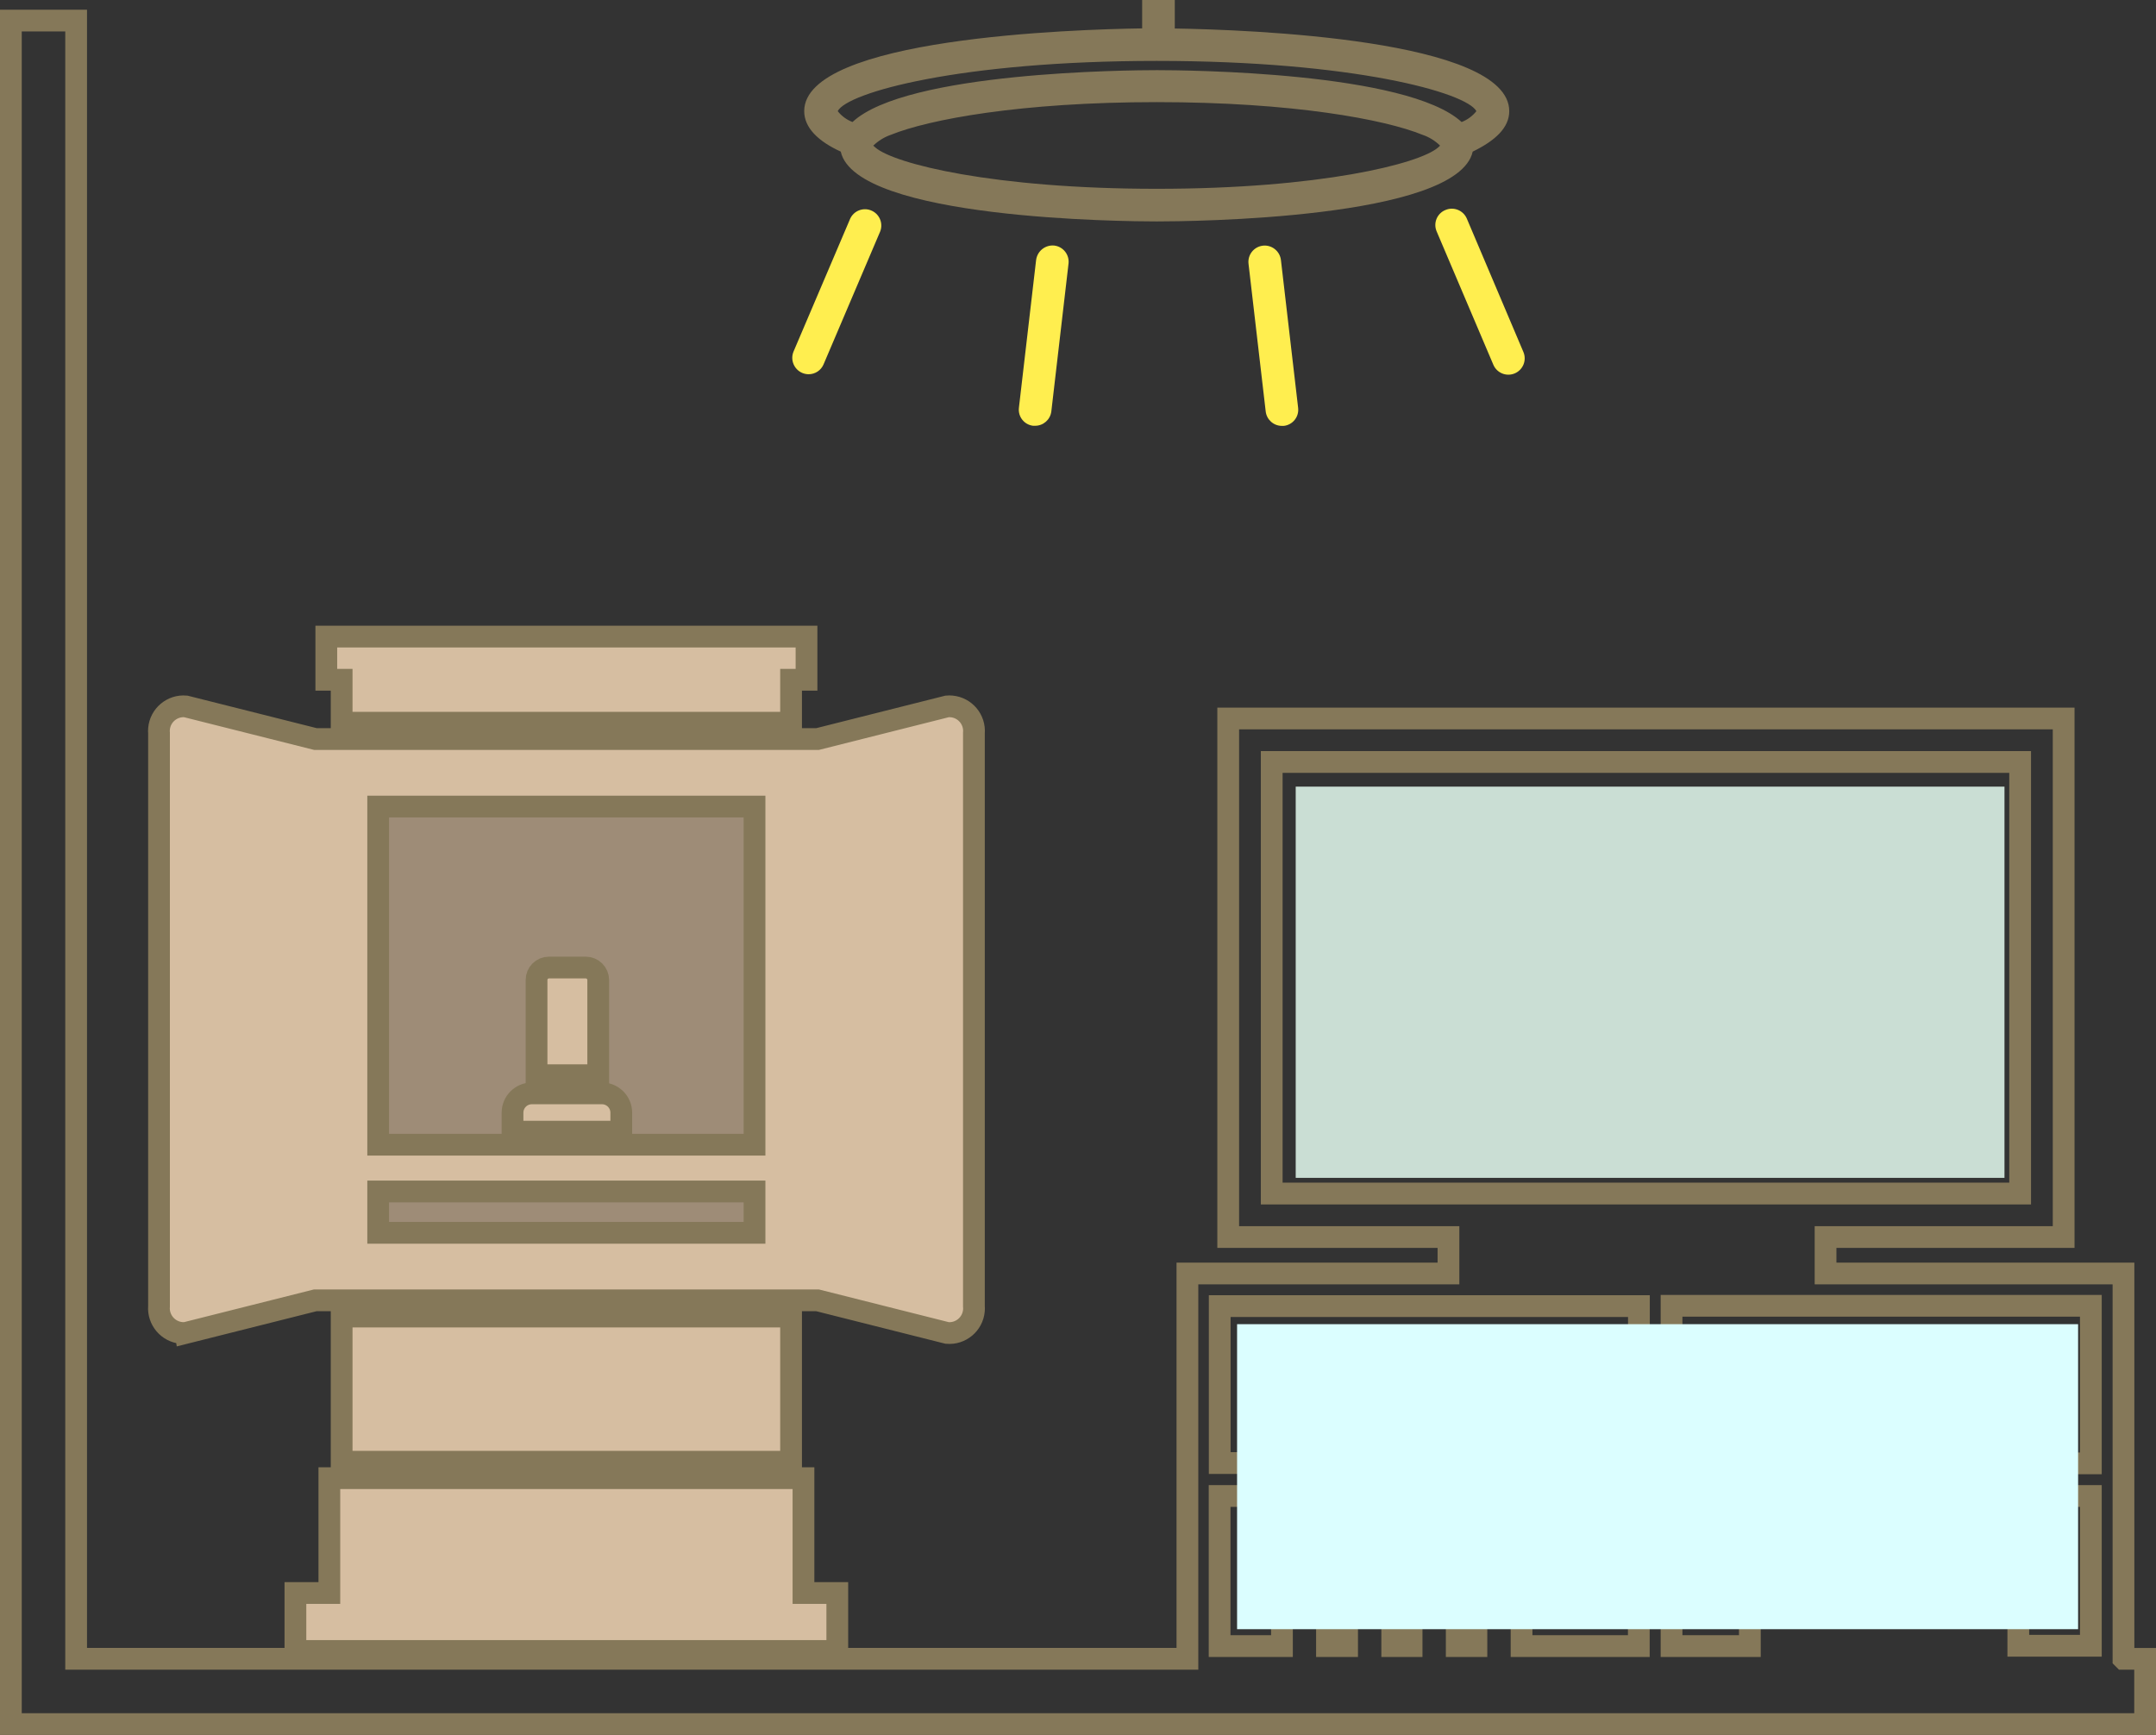
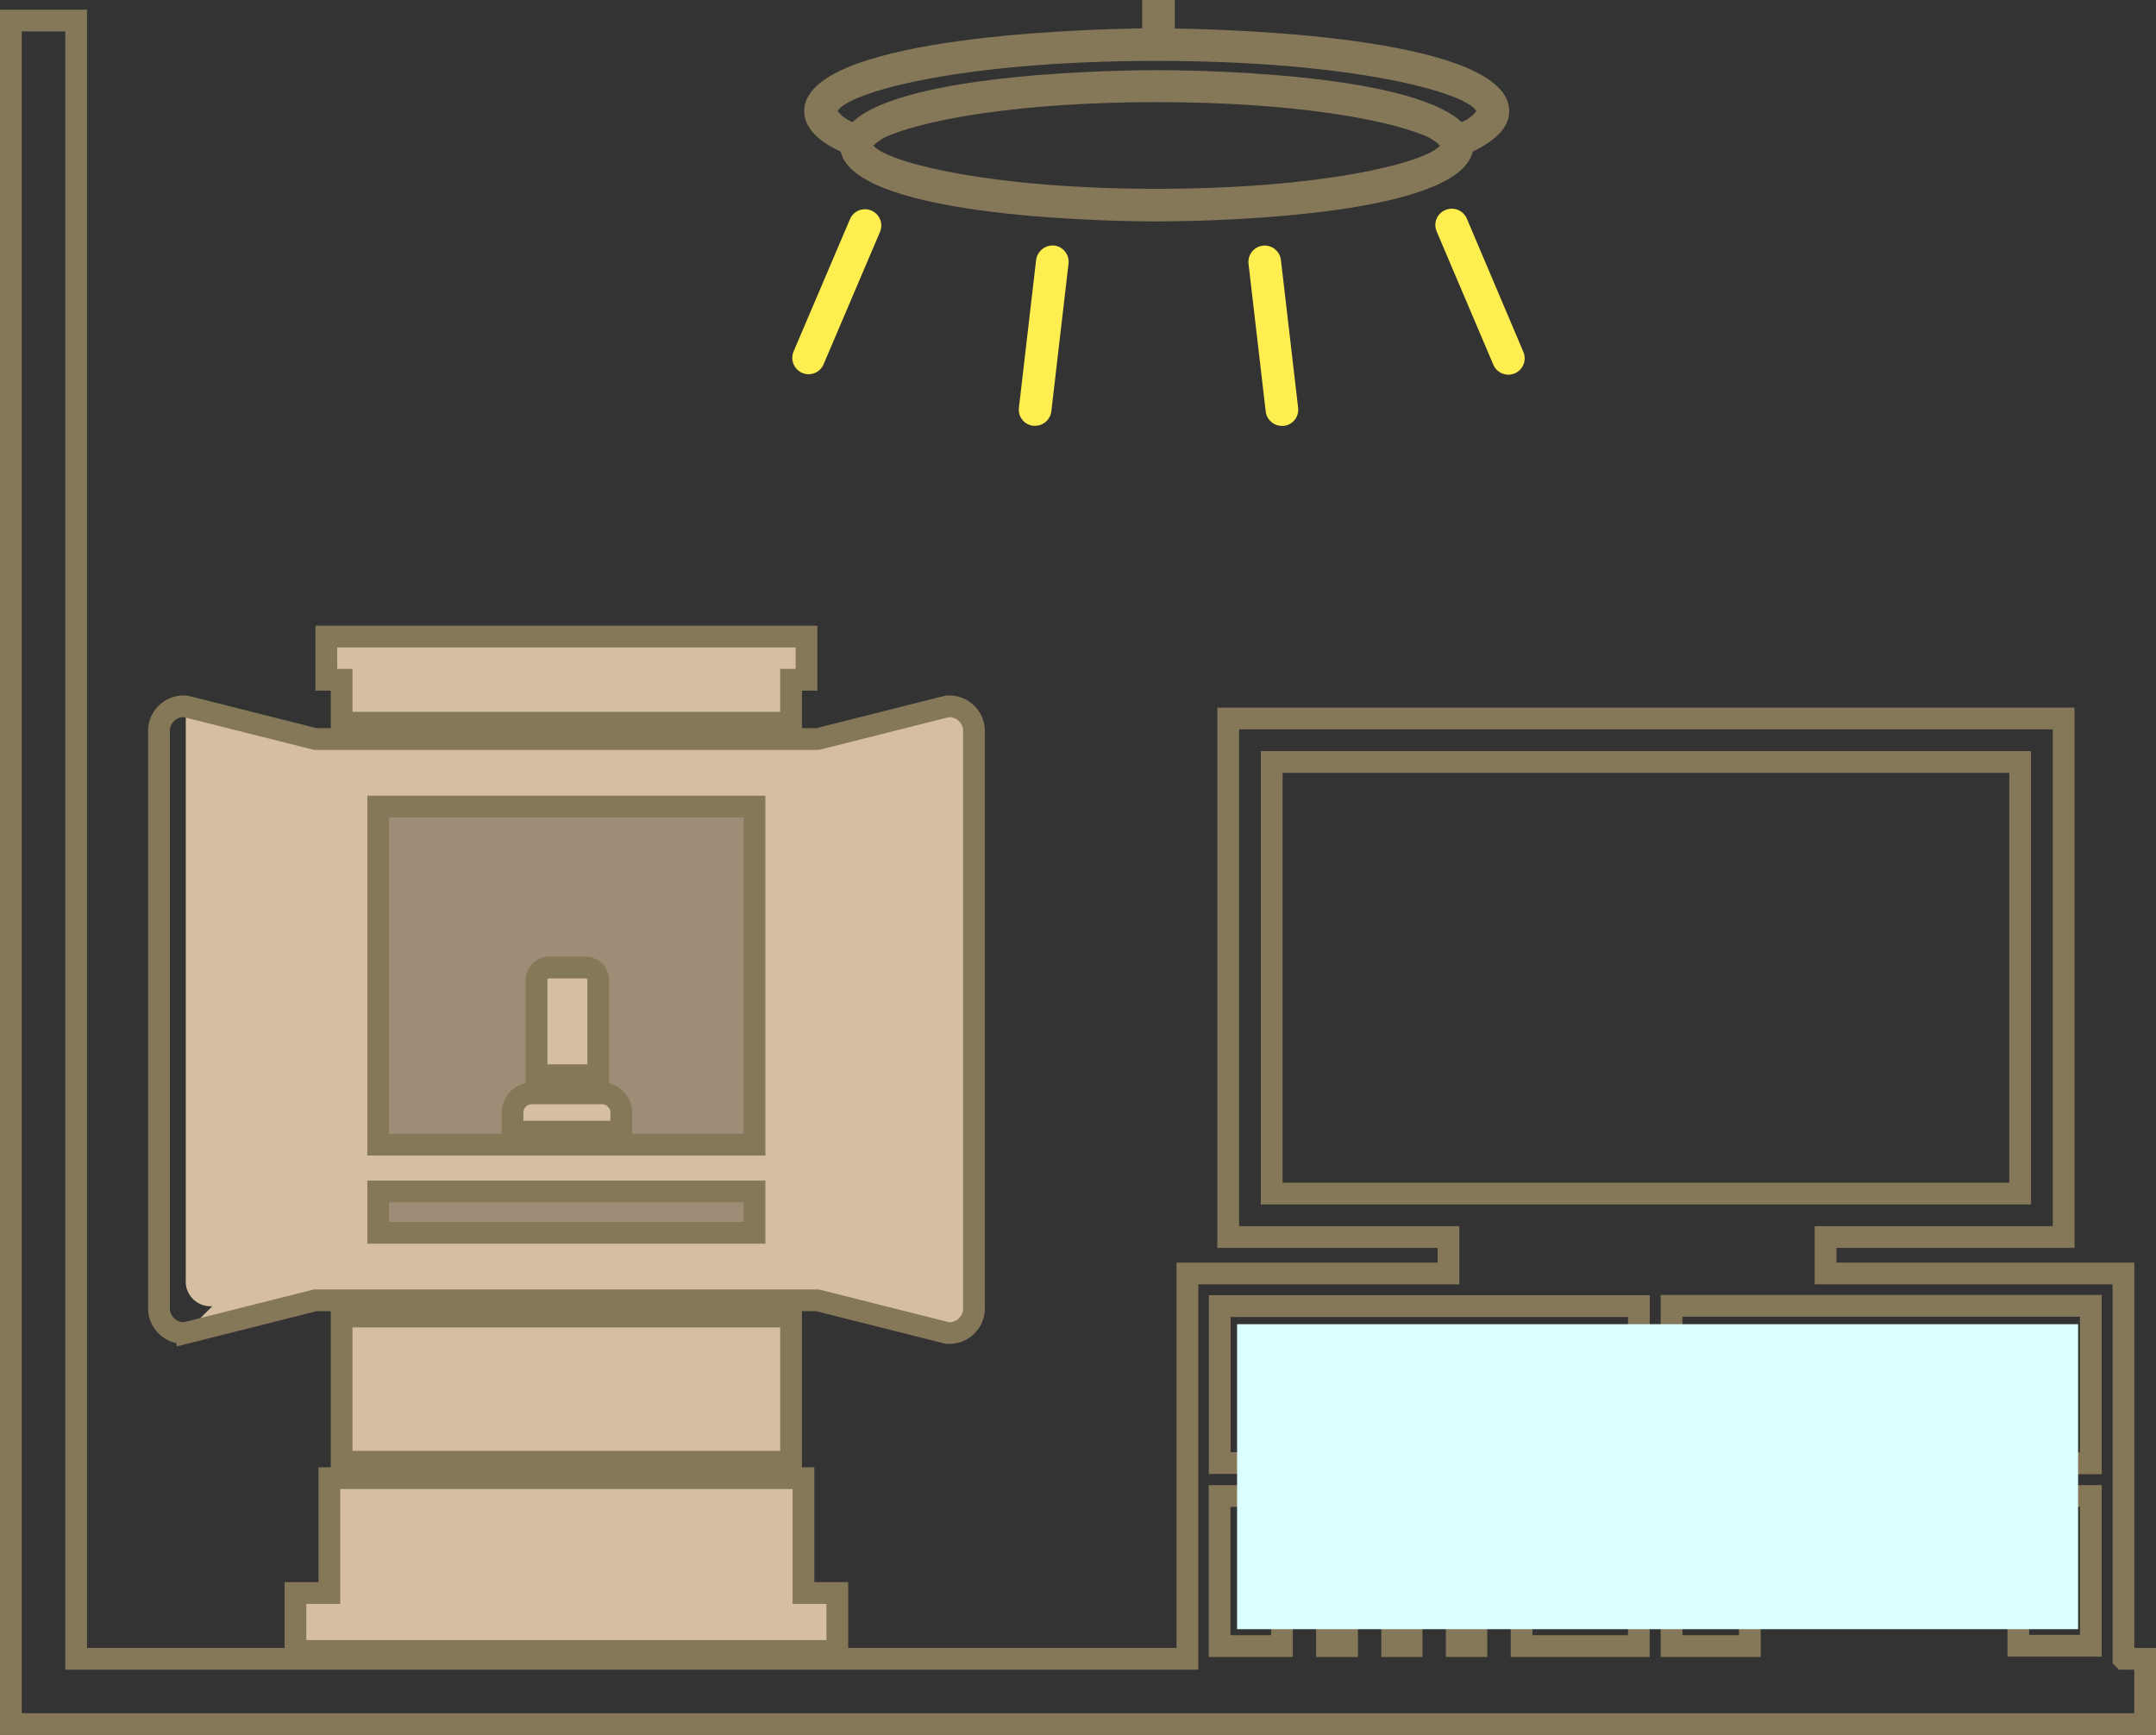
<svg xmlns="http://www.w3.org/2000/svg" width="99.11" height="79.761" viewBox="0 0 99.11 79.761">
  <rect x="0" y="0" width="99.11" height="79.761" fill="#333333" stroke="none" />
  <defs>
    <style>.cls-1{fill:#857859;}.cls-1,.cls-2,.cls-3,.cls-4,.cls-5,.cls-6{stroke-width:0px;}.cls-2{fill:#d6bea1;}.cls-3{fill:#dbfeff;mix-blend-mode:multiply;}.cls-4{fill:#caded4;}.cls-5{fill:#9e8c77;}.cls-7{isolation:isolate;}.cls-6{fill:#ffee4f;}.cls-8{fill:none;stroke:#857859;stroke-miterlimit:10;}</style>
  </defs>
  <g class="cls-7">
    <g id="_レイヤー_2">
      <g id="_レイヤー_1-2">
-         <path class="cls-2" d="M8.53,61.281l5.96-1.5h23.095l5.955,1.5c.624.055,1.175-.407,1.23-1.031.006-.066.006-.133,0-.199v-26.345c.055-.624-.407-1.175-1.031-1.23-.066-.006-.133-.006-.199,0l-5.955,1.5H14.5l-5.96-1.5c-.624-.055-1.175.407-1.23,1.031-.006.066-.006.133,0,.199v26.345c-.051.628.416,1.178,1.043,1.229.059.005.118.005.177,0Z" />
+         <path class="cls-2" d="M8.53,61.281l5.96-1.5h23.095l5.955,1.5c.624.055,1.175-.407,1.23-1.031.006-.066.006-.133,0-.199v-26.345c.055-.624-.407-1.175-1.031-1.23-.066-.006-.133-.006-.199,0l-5.955,1.5H14.5l-5.96-1.5v26.345c-.051.628.416,1.178,1.043,1.229.059.005.118.005.177,0Z" />
        <rect class="cls-5" x="17.385" y="54.776" width="17.3" height="1.9" />
        <rect class="cls-2" x="15.705" y="60.526" width="20.66" height="6.675" />
        <polygon class="cls-2" points="15.705 33.226 36.365 33.226 36.365 31.251 37.075 31.251 37.075 29.266 15 29.266 15 31.251 15.705 31.251 15.705 33.226" />
        <rect class="cls-5" x="17.385" y="37.081" width="17.3" height="15.545" />
        <polygon class="cls-2" points="15.14 73.236 13.58 73.236 13.58 75.901 38.49 75.901 38.49 73.236 36.935 73.236 36.935 67.956 15.14 67.956 15.14 73.236" />
        <path class="cls-2" d="M27.69,50.266h-3.24c-.492,0-.89.398-.89.89v.87h5v-.87c0-.484-.386-.879-.87-.89Z" />
        <path class="cls-2" d="M27.5,45.051c-.003-.316-.259-.57-.575-.57h-1.69c-.315,0-.57.255-.57.57v4.38h2.835v-4.38Z" />
        <g id="_レイヤー_2-2">
          <g id="_レイヤー_1-2">
            <rect class="cls-8" x="15.705" y="60.526" width="20.66" height="6.675" />
            <polygon class="cls-8" points="15.705 33.226 36.365 33.226 36.365 31.251 37.075 31.251 37.075 29.266 15 29.266 15 31.251 15.705 31.251 15.705 33.226" />
            <path class="cls-8" d="M8.53,61.281l5.96-1.5h23.095l5.955,1.5c.624.055,1.175-.407,1.23-1.031.006-.066.006-.133,0-.199v-26.345c.055-.624-.407-1.175-1.031-1.23-.066-.006-.133-.006-.199,0l-5.955,1.5H14.5l-5.96-1.5c-.624-.055-1.175.407-1.23,1.031-.006.066-.006.133,0,.199v26.345c-.051.628.416,1.178,1.043,1.229.059.005.118.005.177,0ZM17.385,37.081h17.3v15.545h-17.3v-15.545ZM17.385,54.776h17.3v1.9h-17.3v-1.9Z" />
            <polygon class="cls-8" points="15.14 73.236 13.58 73.236 13.58 75.901 38.49 75.901 38.49 73.236 36.935 73.236 36.935 67.956 15.14 67.956 15.14 73.236" />
            <path class="cls-8" d="M27.69,50.266h-3.24c-.492,0-.89.398-.89.89v.87h5v-.87c0-.484-.386-.879-.87-.89Z" />
            <path class="cls-8" d="M27.5,45.051c-.003-.316-.259-.57-.575-.57h-1.69c-.315,0-.57.255-.57.57v4.38h2.835v-4.38Z" />
            <path class="cls-8" d="M97.615,76.261v-17.715h-13.695v-1.675h10.945v-23.84h-38.405v23.84h10.125v1.675h-12v17.715H3.5V.946H.5v78.315h98.11v-3h-.995ZM58.46,35.031h34.405v19.84h-34.405v-19.84ZM67.87,69.971v5.705h-.905v-5.705h-2.075v5.705h-.89v-5.705h-2.075v5.705h-.925v-5.705h-2.07v5.705h-2.865v-6.9h19.27v6.9h-5.39v-5.705h-2.075ZM96.115,67.276h-19.275v-.285h16.295v-4.16h-16.295v-2.8h19.275v7.245ZM75.34,62.831h-16.15v4.145h16.15v.285h-19.27v-7.215h19.27v2.785ZM96.115,75.661h-3.335v-5.69h-12.34v5.705h-3.6v-6.9h19.275v6.885Z" />
          </g>
        </g>
        <path class="cls-1" d="M38.649,6.97c.695,3.115,13.075,3.21,14.525,3.21s13.83-.095,14.525-3.21c1.03-.5,1.68-1.095,1.68-1.86,0-3.315-12.035-3.745-15.375-3.8V0h-1.5v1.305c-3.075.045-15.535.43-15.535,3.805,0,.765.65,1.39,1.68,1.86ZM53.174,2.8c9.055,0,14.24,1.46,14.695,2.31-.178.225-.413.397-.68.5-2.5-2.31-12.705-2.385-14-2.385s-11.535.075-14,2.385c-.267-.103-.502-.275-.68-.5.425-.85,5.61-2.31,14.665-2.31ZM53.174,8.68c-7.5,0-12.08-1.15-12.935-1.9-.034-.026-.066-.054-.095-.085.232-.224.51-.395.815-.5,1.725-.7,5.95-1.5,12.215-1.5s10.5.8,12.21,1.5c.306.102.585.273.815.5-.028.031-.058.059-.09.085-.855.75-5.43,1.9-12.935,1.9Z" />
        <path class="cls-6" d="M36.879,17.145c.092.039.19.059.29.06.301.002.573-.178.69-.455l2.605-6.115c.147-.387-.048-.82-.436-.967-.366-.139-.778.028-.944.382l-2.605,6.11c-.16.382.019.822.4.985Z" />
        <path class="cls-6" d="M47.629,11.955l-.79,6.79c-.05.408.241.78.65.829.002,0,.003,0,.005,0h.09c.38,0,.699-.283.745-.66l.79-6.79c.05-.411-.243-.785-.654-.835,0,0,0,0,0,0-.413-.041-.783.254-.835.665Z" />
        <path class="cls-6" d="M66.444,9.655c-.381.156-.563.591-.407.972.004.01.008.019.012.028l2.6,6.115c.163.381.604.558.985.395.381-.163.558-.604.395-.985l-2.6-6.13c-.163-.381-.603-.558-.984-.395,0,0,0,0,0,0Z" />
        <path class="cls-6" d="M58.049,11.295c-.411.049-.705.423-.655.834,0,0,0,0,0,0l.79,6.79c.046.377.365.66.745.66h.085c.409-.044.705-.411.661-.82,0-.003,0-.006-.001-.01l-.79-6.79c-.047-.414-.421-.712-.835-.665Z" />
        <rect class="cls-3" x="56.868" y="60.877" width="38.661" height="14.022" />
-         <rect class="cls-4" x="59.563" y="36.164" width="32.582" height="17.986" />
      </g>
    </g>
  </g>
</svg>